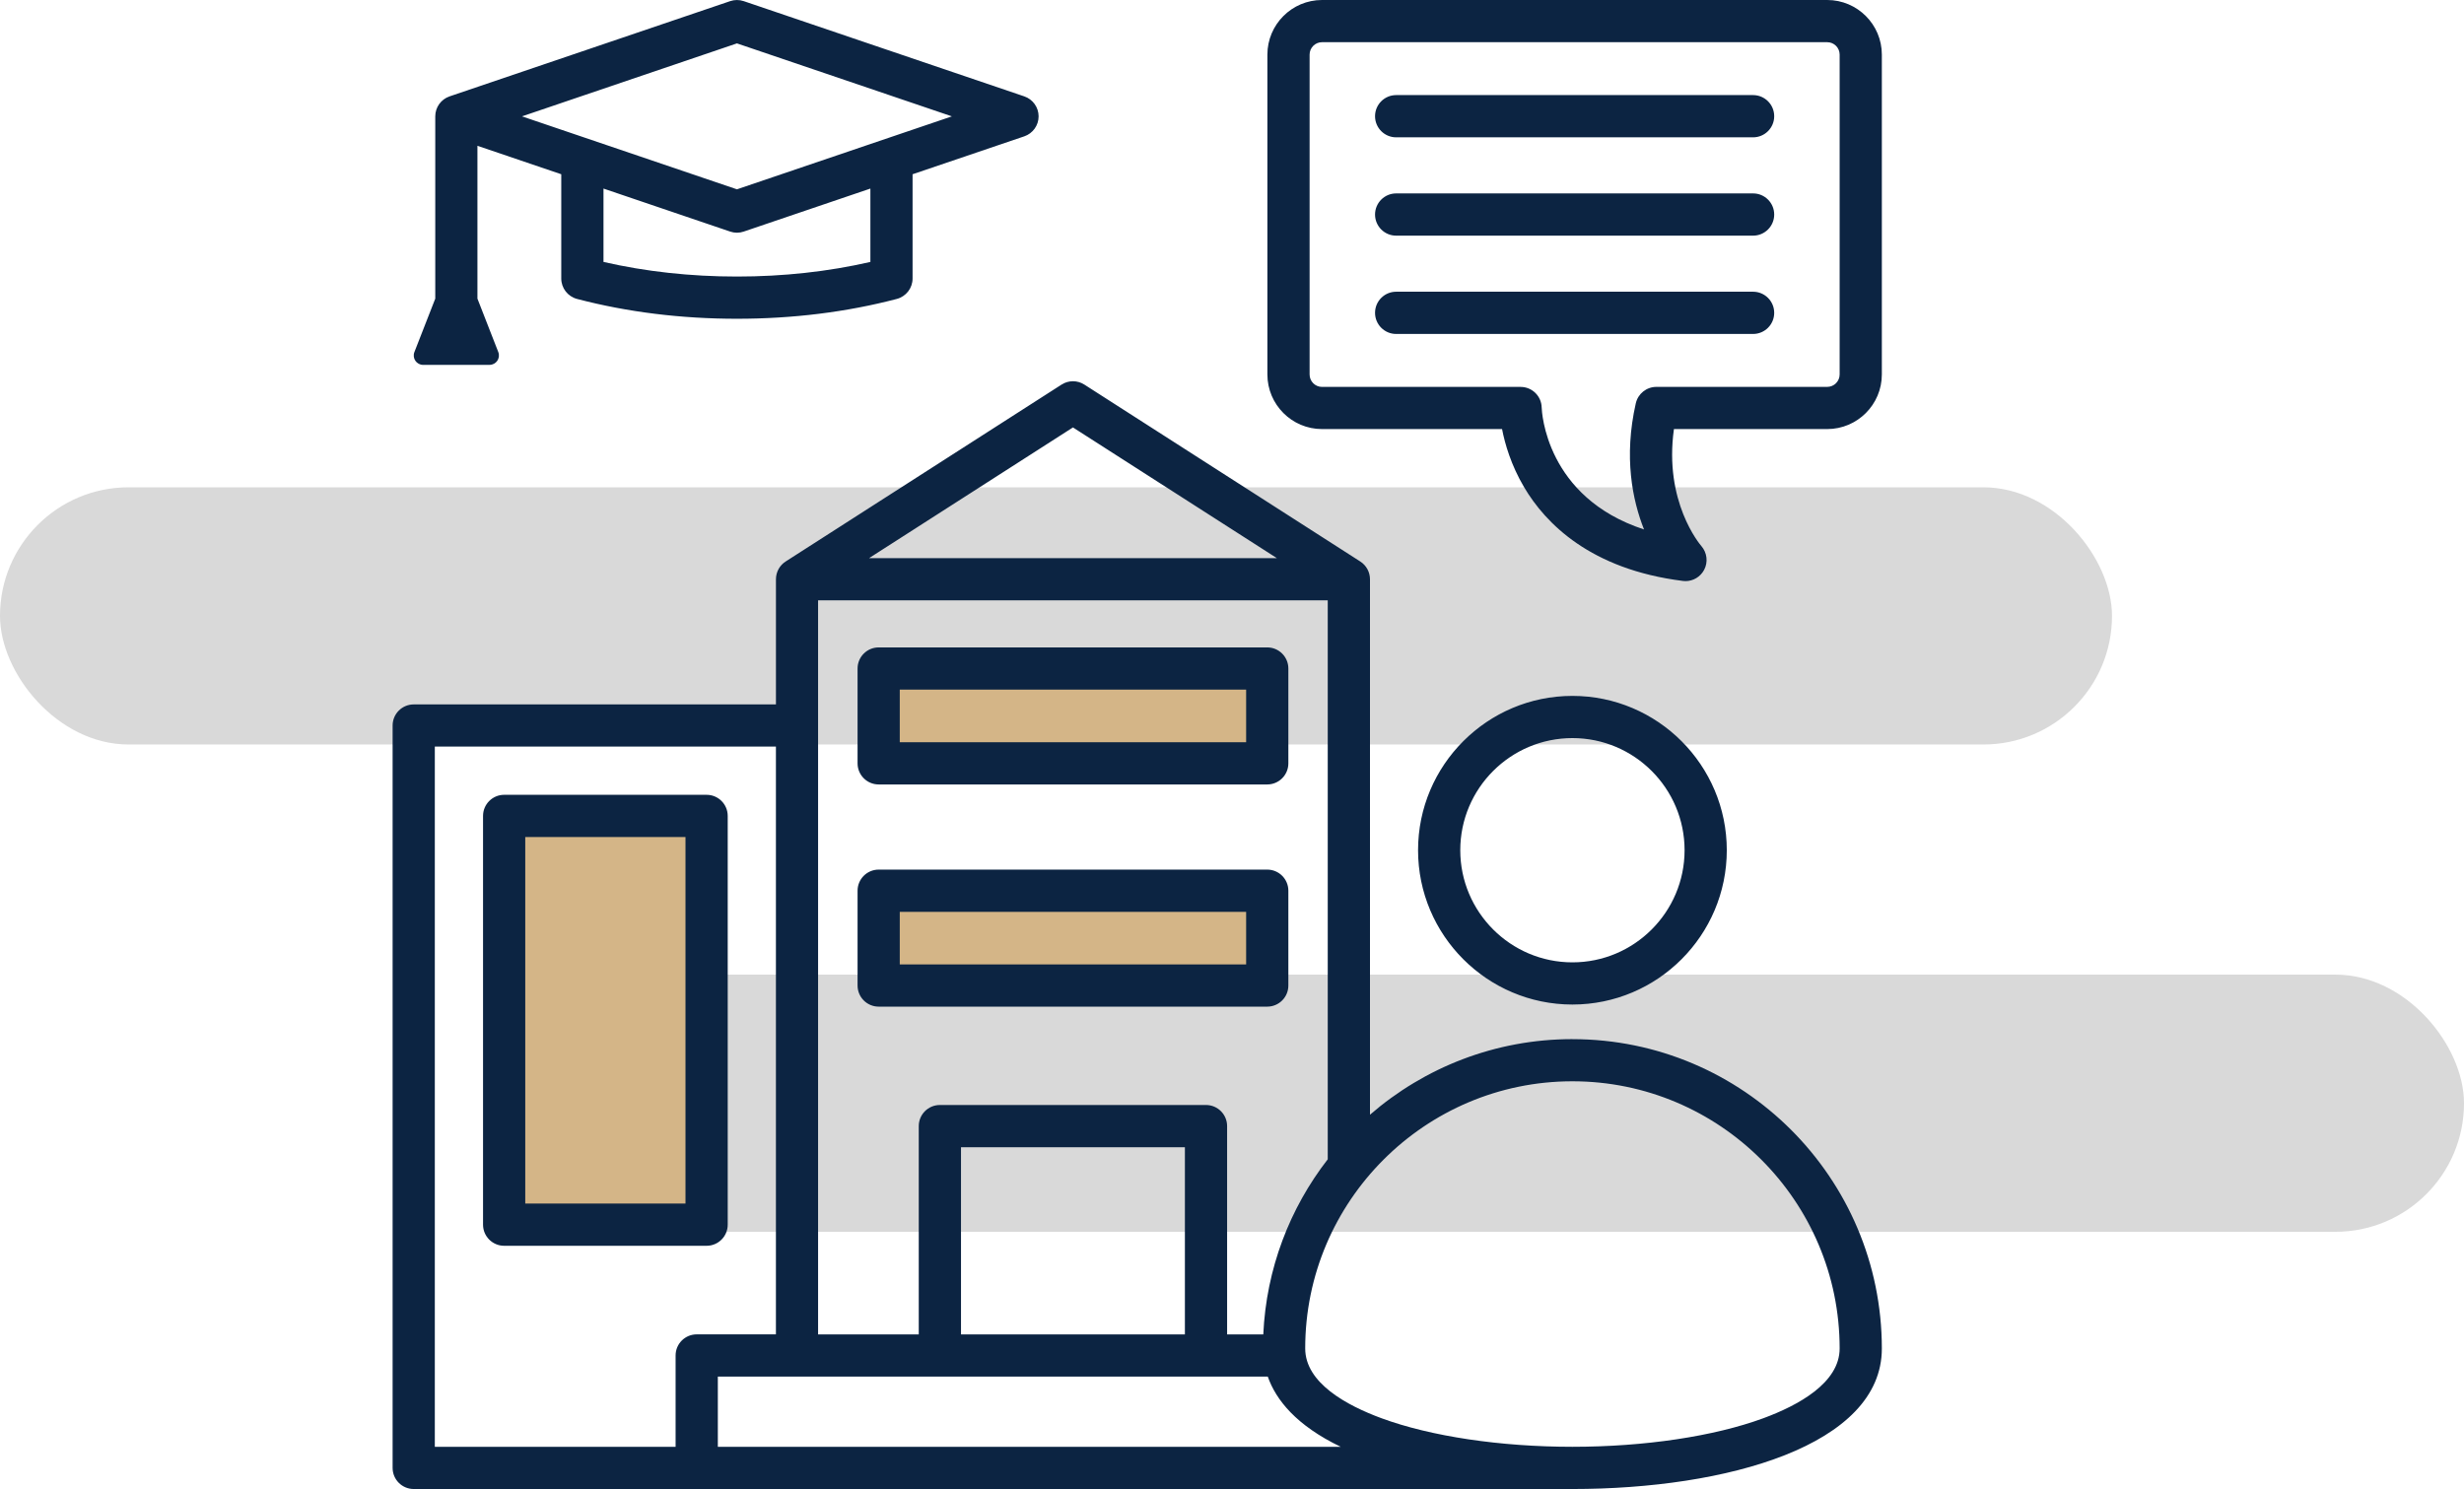
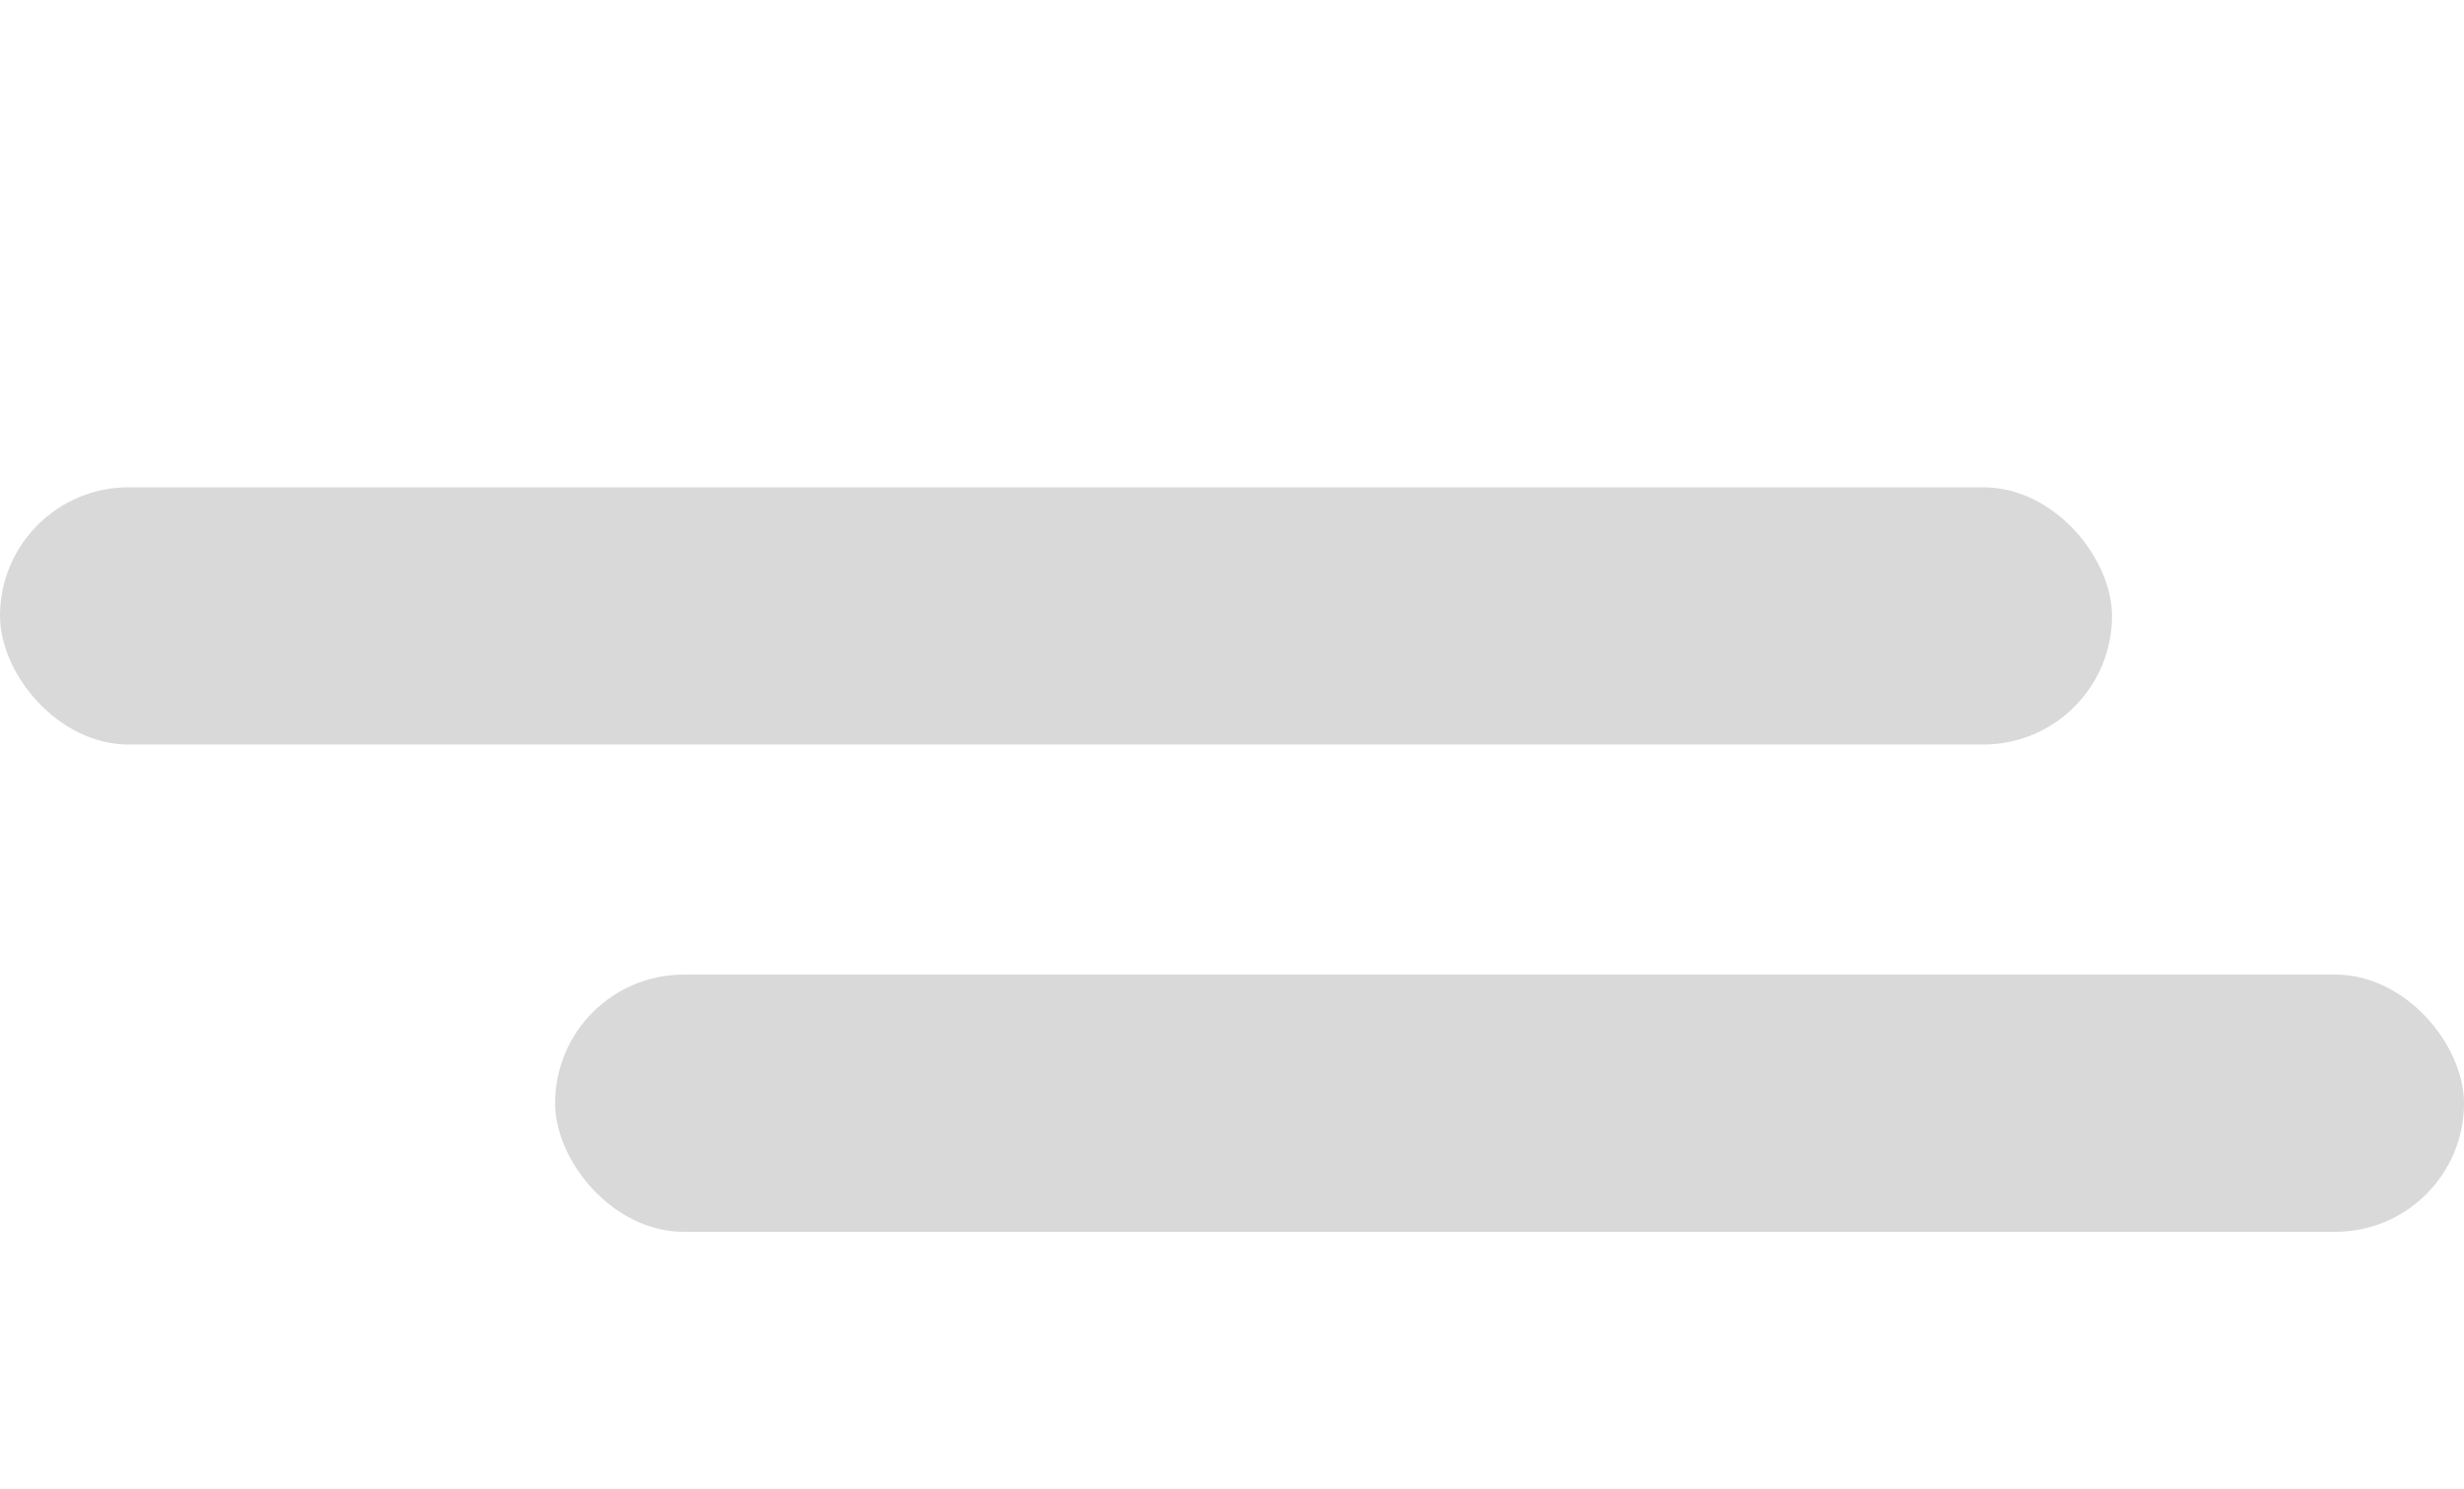
<svg xmlns="http://www.w3.org/2000/svg" width="182" height="110" viewBox="0 0 182 110" fill="none">
  <rect y="36" width="156" height="19" rx="9.5" fill="#D9D9D9" />
  <rect x="41" y="72" width="141" height="19" rx="9.5" fill="#D9D9D9" />
  <g clip-path="url(#clip0_2653_3343)">
-     <rect x="66" y="50" width="28" height="6" fill="#D4B587" />
-     <rect x="66" y="66" width="28" height="6" fill="#D4B587" />
-     <rect x="37" y="61" width="15" height="29" fill="#D4B587" />
-     <path d="M31.256 26.954H36.159C36.648 26.954 36.984 26.465 36.805 26.007L35.265 22.062V10.77L41.457 12.873V20.576C41.457 21.285 41.936 21.903 42.621 22.084C46.336 23.057 50.31 23.549 54.431 23.549C58.552 23.549 62.526 23.057 66.241 22.084C66.926 21.903 67.406 21.285 67.406 20.576V12.873L75.658 10.072C76.289 9.857 76.715 9.264 76.715 8.596C76.715 7.928 76.289 7.335 75.658 7.12L54.934 0.084C54.609 -0.026 54.257 -0.026 53.933 0.084L33.207 7.12C32.575 7.335 32.15 7.928 32.15 8.596V22.062L30.609 26.009C30.431 26.467 30.766 26.956 31.256 26.956V26.954ZM64.29 19.351C61.169 20.066 57.858 20.43 54.433 20.43C51.009 20.43 47.698 20.066 44.576 19.351V13.931L53.933 17.108C54.096 17.164 54.264 17.192 54.433 17.192C54.603 17.192 54.773 17.164 54.934 17.108L64.29 13.931V19.351ZM54.433 3.205L70.31 8.596L54.433 13.986L38.556 8.596L54.433 3.205ZM134.965 0H97.649C95.425 0 93.614 1.809 93.614 4.035V27.663C93.614 29.887 95.423 31.698 97.649 31.698H110.948C111.161 32.796 111.614 34.364 112.572 35.986C114.162 38.678 117.49 42.066 124.307 42.917C124.371 42.926 124.436 42.93 124.498 42.93C125.067 42.93 125.598 42.614 125.871 42.103C126.176 41.534 126.094 40.831 125.671 40.343C125.549 40.202 122.891 37.054 123.643 31.698H134.965C137.189 31.698 139 29.889 139 27.663V4.035C139 1.809 137.189 0 134.965 0ZM135.883 27.663C135.883 28.168 135.472 28.581 134.965 28.581H122.347C121.619 28.581 120.988 29.085 120.826 29.794C119.926 33.769 120.573 36.942 121.434 39.114C114.175 36.74 113.883 30.402 113.874 30.108C113.857 29.26 113.165 28.583 112.316 28.583H97.649C97.144 28.583 96.732 28.172 96.732 27.665V4.035C96.732 3.53 97.142 3.117 97.649 3.117H134.965C135.47 3.117 135.883 3.528 135.883 4.035V27.663ZM131.049 8.585C131.049 9.447 130.35 10.145 129.489 10.145H103.125C102.264 10.145 101.566 9.447 101.566 8.585C101.566 7.724 102.264 7.025 103.125 7.025H129.489C130.35 7.025 131.049 7.724 131.049 8.585ZM131.049 15.849C131.049 16.71 130.35 17.409 129.489 17.409H103.125C102.264 17.409 101.566 16.71 101.566 15.849C101.566 14.988 102.264 14.289 103.125 14.289H129.489C130.35 14.289 131.049 14.988 131.049 15.849ZM131.049 23.111C131.049 23.972 130.35 24.671 129.489 24.671H103.125C102.264 24.671 101.566 23.972 101.566 23.111C101.566 22.249 102.264 21.551 103.125 21.551H129.489C130.35 21.551 131.049 22.249 131.049 23.111ZM52.192 92.033C53.054 92.033 53.752 91.334 53.752 90.473V60.277C53.752 59.415 53.054 58.717 52.192 58.717H37.239C36.378 58.717 35.679 59.415 35.679 60.277V90.473C35.679 91.334 36.378 92.033 37.239 92.033H52.192ZM38.797 61.836H50.633V88.915H38.797V61.836ZM127.547 62.81C127.547 56.523 122.431 51.41 116.145 51.41C109.859 51.41 104.743 56.523 104.743 62.81C104.743 69.096 109.859 74.211 116.145 74.211C122.431 74.211 127.547 69.096 127.547 62.81ZM107.861 62.81C107.861 58.242 111.577 54.527 116.145 54.527C120.713 54.527 124.429 58.242 124.429 62.81C124.429 67.377 120.713 71.094 116.145 71.094C111.577 71.094 107.861 67.377 107.861 62.81ZM116.145 76.766C110.432 76.766 105.203 78.873 101.192 82.35V42.793C101.192 42.262 100.921 41.768 100.474 41.48L80.094 28.411C79.581 28.082 78.923 28.082 78.412 28.411L58.032 41.48C57.585 41.766 57.314 42.262 57.314 42.793V52.039H30.56C29.698 52.039 29 52.738 29 53.599V108.442C29 109.304 29.698 110.002 30.56 110.002H116.145C127.521 110.002 139 106.792 139 99.623C139 87.02 128.748 76.768 116.145 76.768V76.766ZM93.642 101.696C94.246 103.417 95.746 105.304 99.028 106.883H53.022V101.696H93.642ZM87.521 98.579H70.983V84.752H87.521V98.579ZM93.314 98.579H90.639V83.192C90.639 82.33 89.94 81.632 89.079 81.632H69.423C68.561 81.632 67.863 82.33 67.863 83.192V98.579H60.427V44.35H98.072V85.643C95.273 89.252 93.531 93.719 93.311 98.577L93.314 98.579ZM79.252 31.576L94.315 41.233H64.191L79.254 31.576H79.252ZM32.117 55.155H57.312V98.577H51.462C50.6 98.577 49.902 99.275 49.902 100.137V106.883H32.117V55.157V55.155ZM130.247 104.773C126.606 106.113 121.467 106.883 116.145 106.883C110.823 106.883 105.684 106.113 102.043 104.773C99.471 103.825 96.407 102.165 96.407 99.619C96.407 88.735 105.261 79.881 116.145 79.881C127.029 79.881 135.883 88.735 135.883 99.619C135.883 102.162 132.819 103.825 130.247 104.773ZM93.603 47.828H64.903C64.041 47.828 63.343 48.527 63.343 49.388V56.392C63.343 57.254 64.041 57.952 64.903 57.952H93.603C94.465 57.952 95.163 57.254 95.163 56.392V49.388C95.163 48.527 94.465 47.828 93.603 47.828ZM92.044 54.832H66.46V50.946H92.044V54.832ZM93.603 64.243H64.903C64.041 64.243 63.343 64.941 63.343 65.802V72.806C63.343 73.668 64.041 74.366 64.903 74.366H93.603C94.465 74.366 95.163 73.668 95.163 72.806V65.802C95.163 64.941 94.465 64.243 93.603 64.243ZM92.044 71.249H66.46V67.362H92.044V71.249Z" fill="#0C2442" />
+     <path d="M31.256 26.954H36.159C36.648 26.954 36.984 26.465 36.805 26.007L35.265 22.062V10.77L41.457 12.873V20.576C41.457 21.285 41.936 21.903 42.621 22.084C46.336 23.057 50.31 23.549 54.431 23.549C58.552 23.549 62.526 23.057 66.241 22.084C66.926 21.903 67.406 21.285 67.406 20.576V12.873L75.658 10.072C76.289 9.857 76.715 9.264 76.715 8.596C76.715 7.928 76.289 7.335 75.658 7.12L54.934 0.084C54.609 -0.026 54.257 -0.026 53.933 0.084L33.207 7.12C32.575 7.335 32.15 7.928 32.15 8.596V22.062L30.609 26.009C30.431 26.467 30.766 26.956 31.256 26.956V26.954ZM64.29 19.351C61.169 20.066 57.858 20.43 54.433 20.43C51.009 20.43 47.698 20.066 44.576 19.351V13.931L53.933 17.108C54.096 17.164 54.264 17.192 54.433 17.192C54.603 17.192 54.773 17.164 54.934 17.108L64.29 13.931V19.351ZM54.433 3.205L70.31 8.596L54.433 13.986L38.556 8.596L54.433 3.205ZM134.965 0H97.649C95.425 0 93.614 1.809 93.614 4.035V27.663C93.614 29.887 95.423 31.698 97.649 31.698H110.948C111.161 32.796 111.614 34.364 112.572 35.986C114.162 38.678 117.49 42.066 124.307 42.917C124.371 42.926 124.436 42.93 124.498 42.93C125.067 42.93 125.598 42.614 125.871 42.103C126.176 41.534 126.094 40.831 125.671 40.343C125.549 40.202 122.891 37.054 123.643 31.698H134.965C137.189 31.698 139 29.889 139 27.663V4.035C139 1.809 137.189 0 134.965 0ZM135.883 27.663C135.883 28.168 135.472 28.581 134.965 28.581H122.347C121.619 28.581 120.988 29.085 120.826 29.794C119.926 33.769 120.573 36.942 121.434 39.114C114.175 36.74 113.883 30.402 113.874 30.108C113.857 29.26 113.165 28.583 112.316 28.583H97.649C97.144 28.583 96.732 28.172 96.732 27.665V4.035C96.732 3.53 97.142 3.117 97.649 3.117H134.965C135.47 3.117 135.883 3.528 135.883 4.035V27.663ZM131.049 8.585C131.049 9.447 130.35 10.145 129.489 10.145H103.125C102.264 10.145 101.566 9.447 101.566 8.585C101.566 7.724 102.264 7.025 103.125 7.025H129.489C130.35 7.025 131.049 7.724 131.049 8.585ZM131.049 15.849C131.049 16.71 130.35 17.409 129.489 17.409H103.125C102.264 17.409 101.566 16.71 101.566 15.849C101.566 14.988 102.264 14.289 103.125 14.289H129.489C130.35 14.289 131.049 14.988 131.049 15.849ZM131.049 23.111C131.049 23.972 130.35 24.671 129.489 24.671H103.125C102.264 24.671 101.566 23.972 101.566 23.111C101.566 22.249 102.264 21.551 103.125 21.551H129.489C130.35 21.551 131.049 22.249 131.049 23.111ZM52.192 92.033C53.054 92.033 53.752 91.334 53.752 90.473V60.277C53.752 59.415 53.054 58.717 52.192 58.717H37.239C36.378 58.717 35.679 59.415 35.679 60.277V90.473C35.679 91.334 36.378 92.033 37.239 92.033H52.192ZM38.797 61.836H50.633V88.915H38.797V61.836ZM127.547 62.81C127.547 56.523 122.431 51.41 116.145 51.41C109.859 51.41 104.743 56.523 104.743 62.81C104.743 69.096 109.859 74.211 116.145 74.211C122.431 74.211 127.547 69.096 127.547 62.81ZM107.861 62.81C107.861 58.242 111.577 54.527 116.145 54.527C120.713 54.527 124.429 58.242 124.429 62.81C124.429 67.377 120.713 71.094 116.145 71.094C111.577 71.094 107.861 67.377 107.861 62.81ZM116.145 76.766C110.432 76.766 105.203 78.873 101.192 82.35V42.793C101.192 42.262 100.921 41.768 100.474 41.48L80.094 28.411C79.581 28.082 78.923 28.082 78.412 28.411L58.032 41.48C57.585 41.766 57.314 42.262 57.314 42.793V52.039H30.56C29.698 52.039 29 52.738 29 53.599V108.442C29 109.304 29.698 110.002 30.56 110.002H116.145C127.521 110.002 139 106.792 139 99.623C139 87.02 128.748 76.768 116.145 76.768V76.766ZM93.642 101.696C94.246 103.417 95.746 105.304 99.028 106.883H53.022V101.696H93.642ZM87.521 98.579H70.983V84.752H87.521V98.579ZM93.314 98.579H90.639V83.192C90.639 82.33 89.94 81.632 89.079 81.632H69.423C68.561 81.632 67.863 82.33 67.863 83.192V98.579V44.35H98.072V85.643C95.273 89.252 93.531 93.719 93.311 98.577L93.314 98.579ZM79.252 31.576L94.315 41.233H64.191L79.254 31.576H79.252ZM32.117 55.155H57.312V98.577H51.462C50.6 98.577 49.902 99.275 49.902 100.137V106.883H32.117V55.157V55.155ZM130.247 104.773C126.606 106.113 121.467 106.883 116.145 106.883C110.823 106.883 105.684 106.113 102.043 104.773C99.471 103.825 96.407 102.165 96.407 99.619C96.407 88.735 105.261 79.881 116.145 79.881C127.029 79.881 135.883 88.735 135.883 99.619C135.883 102.162 132.819 103.825 130.247 104.773ZM93.603 47.828H64.903C64.041 47.828 63.343 48.527 63.343 49.388V56.392C63.343 57.254 64.041 57.952 64.903 57.952H93.603C94.465 57.952 95.163 57.254 95.163 56.392V49.388C95.163 48.527 94.465 47.828 93.603 47.828ZM92.044 54.832H66.46V50.946H92.044V54.832ZM93.603 64.243H64.903C64.041 64.243 63.343 64.941 63.343 65.802V72.806C63.343 73.668 64.041 74.366 64.903 74.366H93.603C94.465 74.366 95.163 73.668 95.163 72.806V65.802C95.163 64.941 94.465 64.243 93.603 64.243ZM92.044 71.249H66.46V67.362H92.044V71.249Z" fill="#0C2442" />
  </g>
  <defs>
    <clipPath id="clip0_2653_3343">
-       <rect width="110" height="110" fill="white" transform="translate(29)" />
-     </clipPath>
+       </clipPath>
  </defs>
</svg>